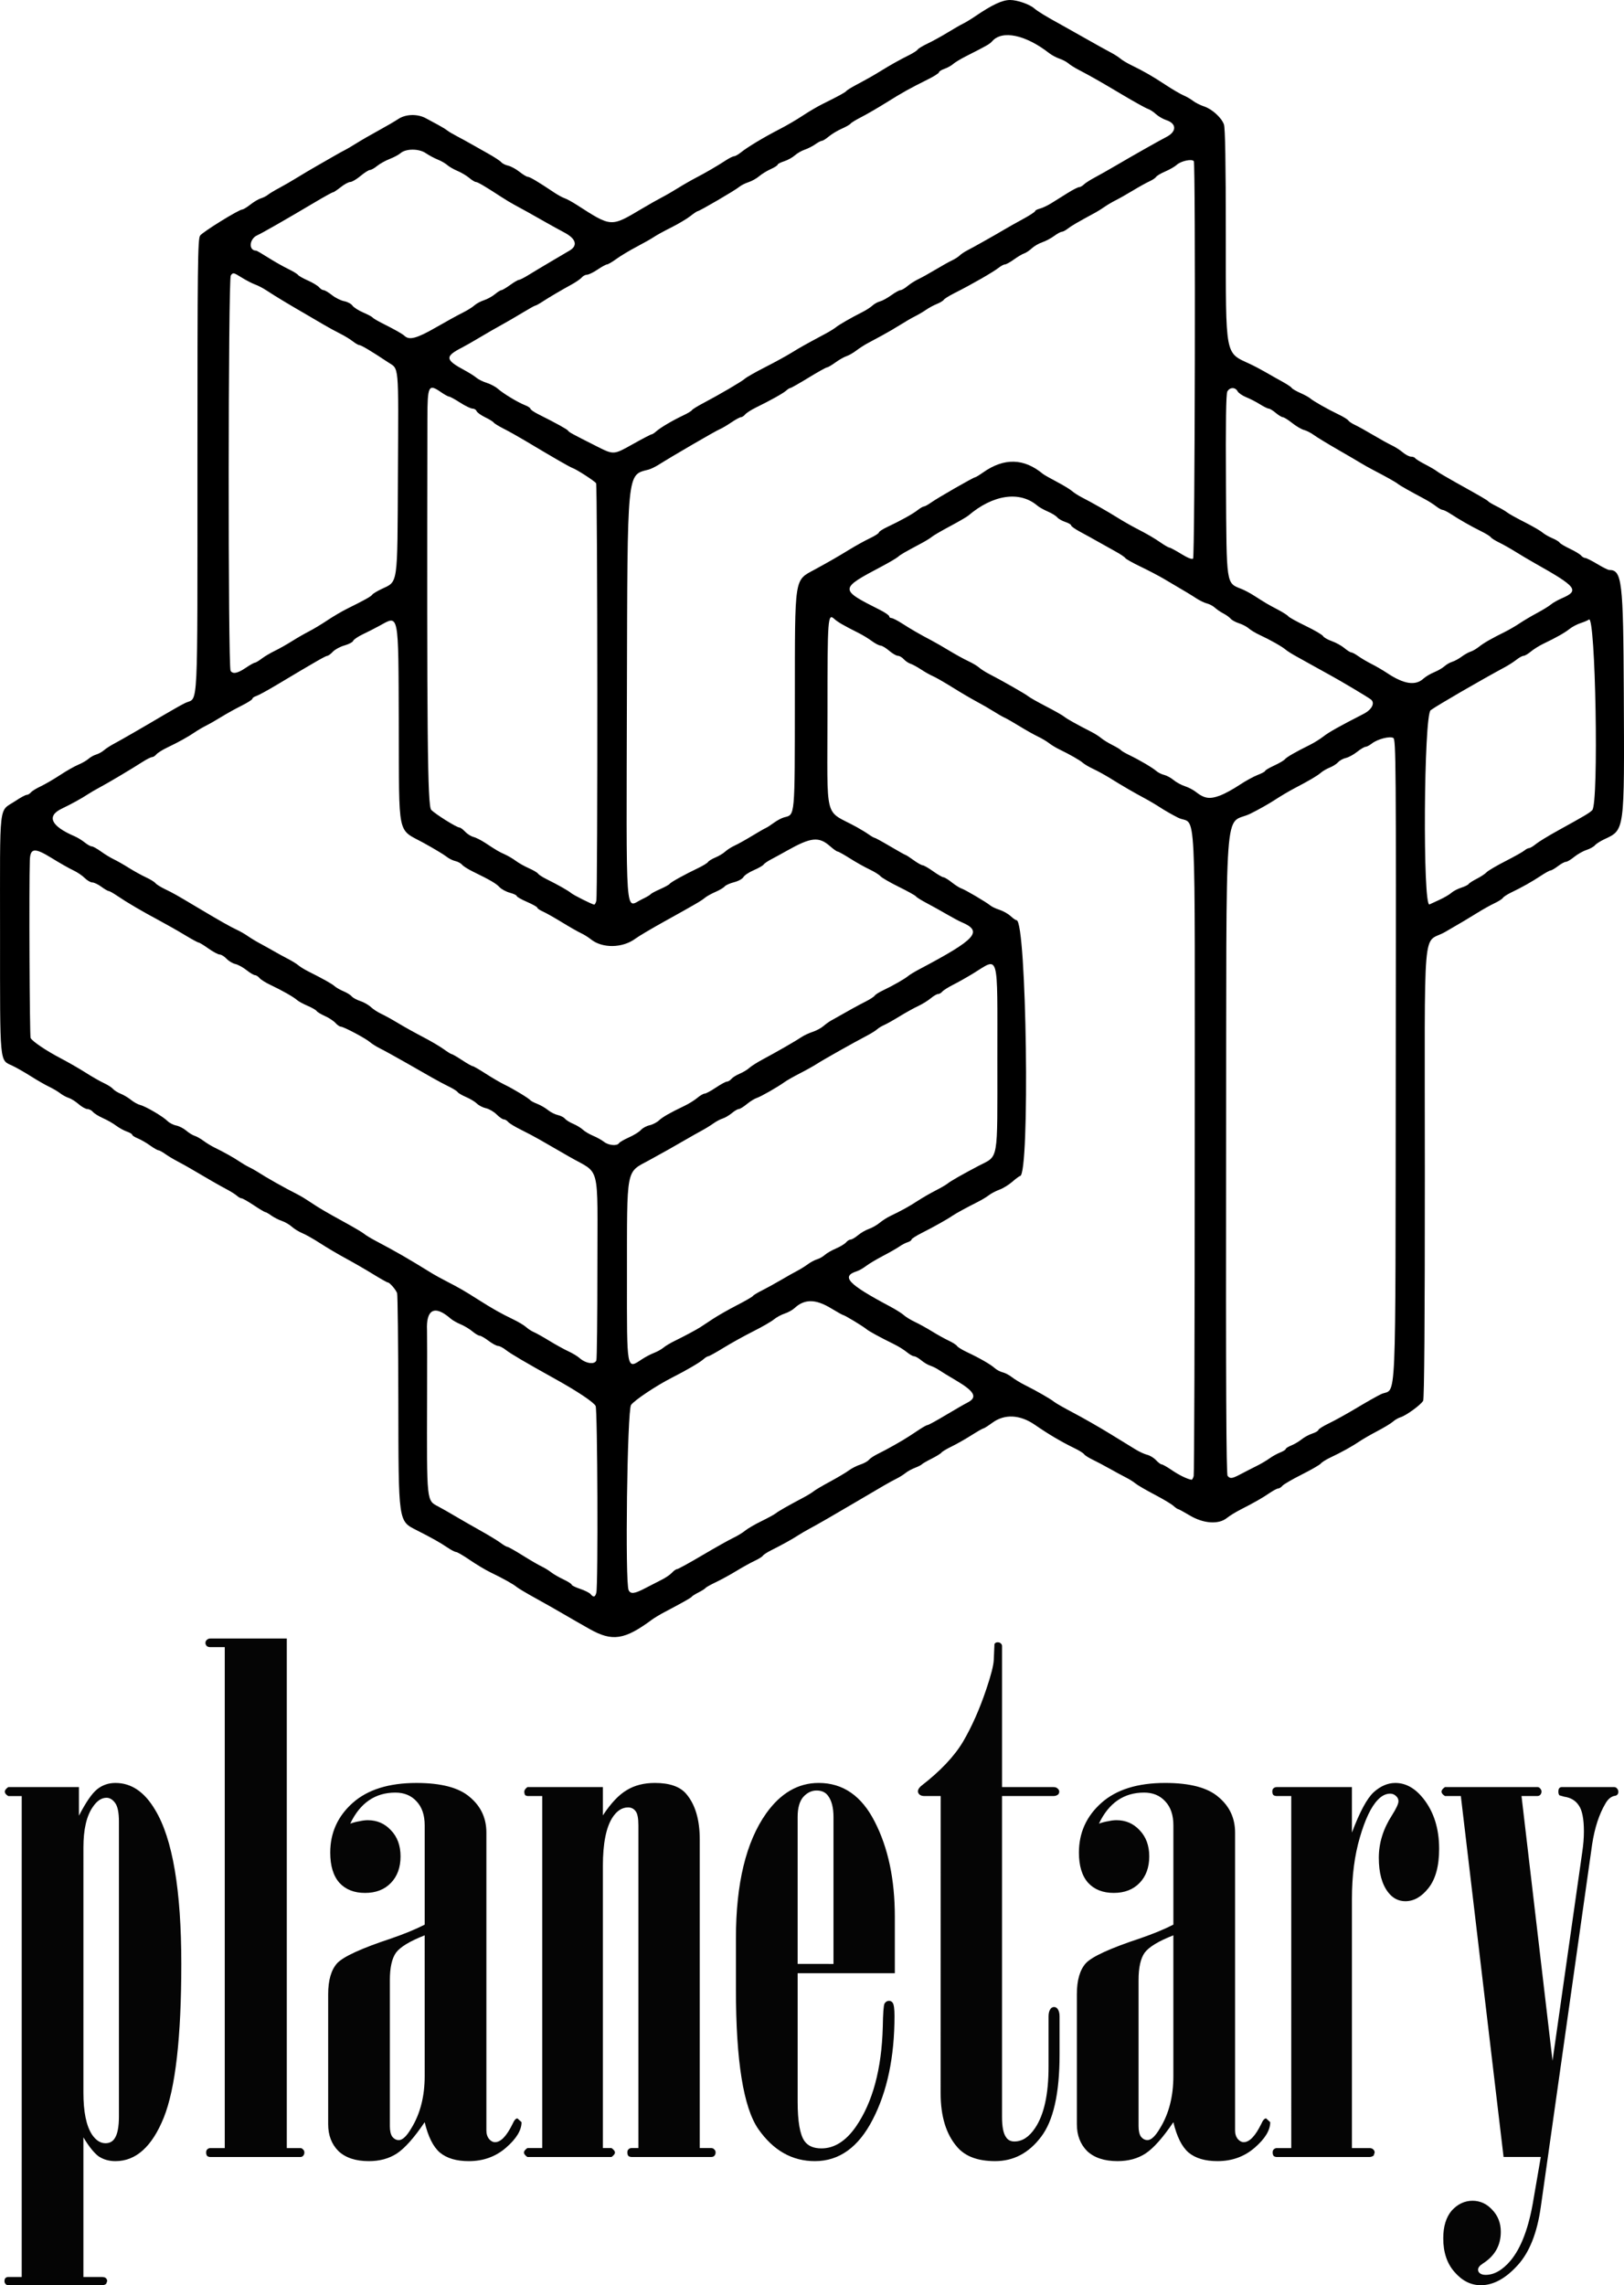
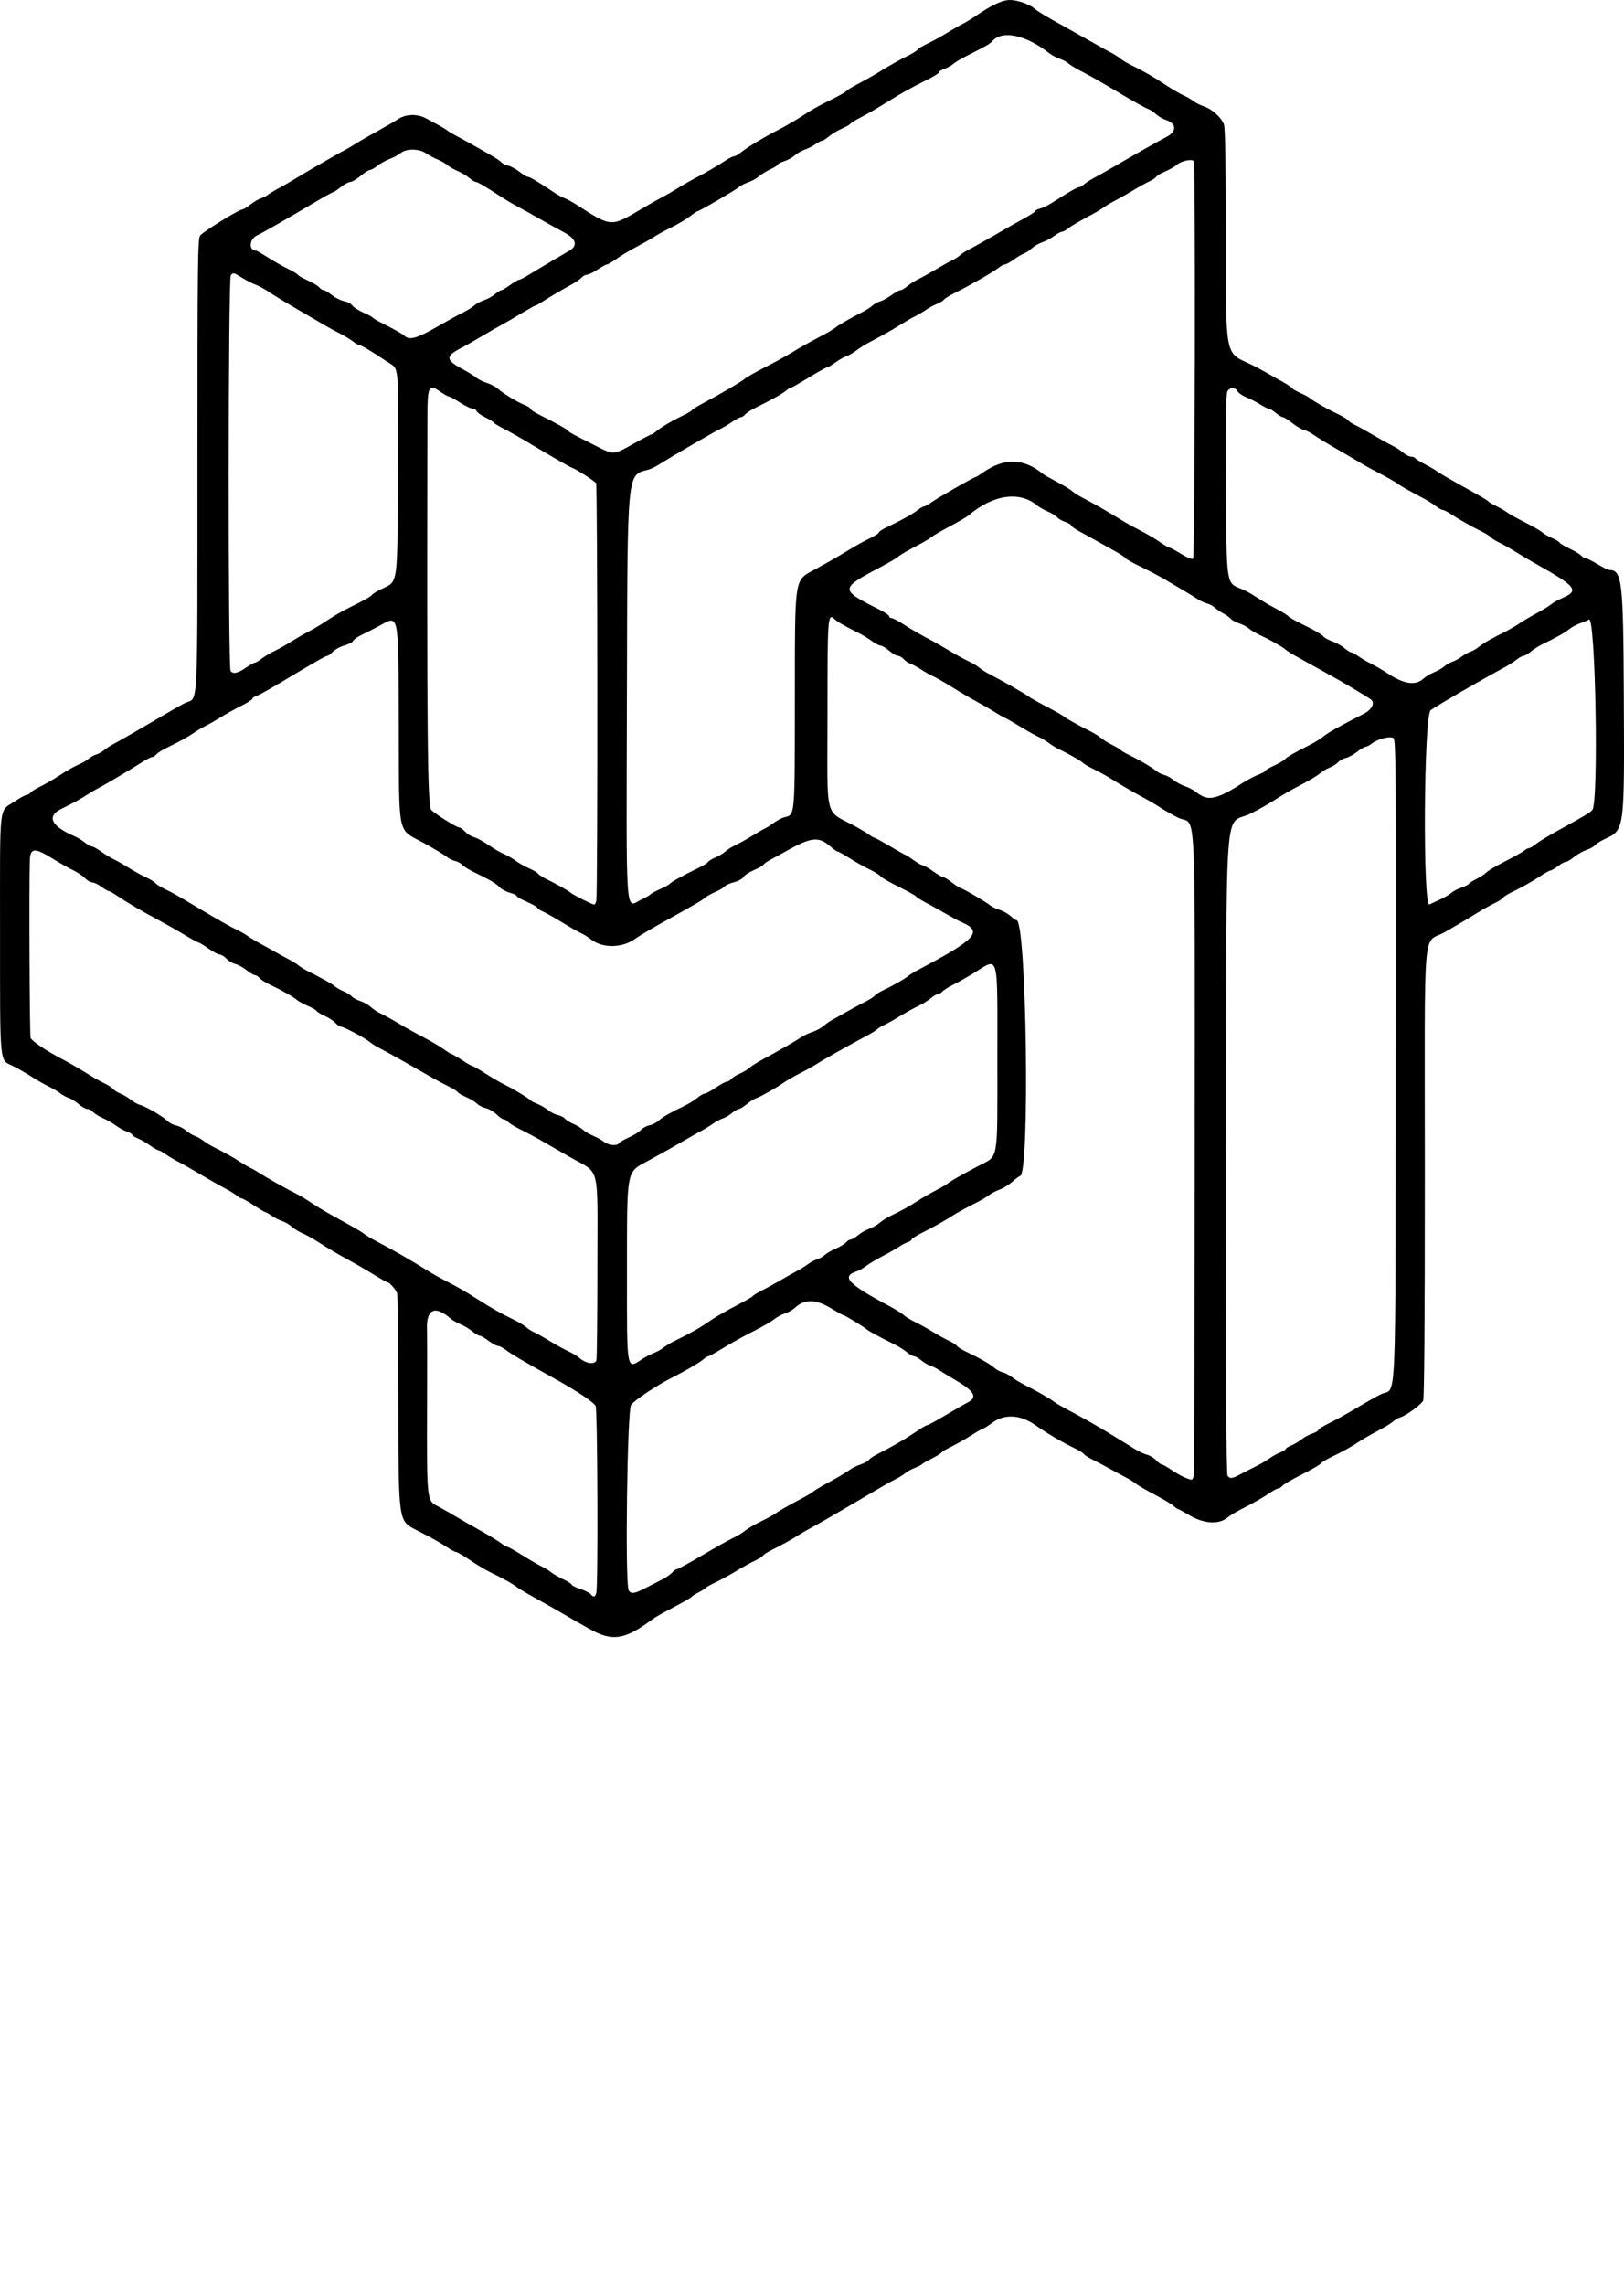
<svg xmlns="http://www.w3.org/2000/svg" xml:space="preserve" id="svg1" version="1.1" viewBox="0 0 590.14 830.281" height="830.281mm" width="590.14mm">
  <defs id="defs1">
    <rect id="rect1" height="160.965" width="289.455" y="76.247" x="-372.761" />
  </defs>
  <g transform="translate(-212.792,578.53)" id="layer1">
    <path id="path1" d="m 427.073,13.36 c -3.088,-1.736 -7.438,-4.232 -9.668,-5.546 -2.23,-1.314 -6.721,-3.857 -9.98,-5.653 -3.259,-1.795 -6.383,-3.656 -6.941,-4.134 -1.135,-0.973 -4.895,-3.067 -9.589,-5.338 -1.715,-0.83 -5.031,-2.819 -7.369,-4.419 -2.337,-1.6 -4.588,-2.91 -5.001,-2.91 -0.413,0 -1.869,-0.761 -3.235,-1.69 -2.493,-1.696 -5.584,-3.433 -11.019,-6.192 -6.799,-3.451 -6.658,-2.464 -6.733,-47.178 -0.036,-20.848 -0.234,-38.392 -0.444,-38.986 -0.453,-1.284 -2.712,-3.887 -3.373,-3.887 -0.256,0 -2.663,-1.354 -5.349,-3.008 -2.686,-1.655 -7.129,-4.221 -9.874,-5.704 -2.745,-1.483 -6.92,-3.947 -9.278,-5.477 -2.358,-1.53 -5.305,-3.199 -6.55,-3.711 -1.244,-0.511 -2.964,-1.567 -3.821,-2.346 -0.858,-0.779 -2.484,-1.725 -3.614,-2.102 -1.13,-0.377 -2.858,-1.258 -3.839,-1.956 -0.981,-0.699 -1.986,-1.27 -2.233,-1.27 -0.247,0 -2.13,-1.123 -4.185,-2.495 -2.055,-1.372 -4.033,-2.495 -4.396,-2.495 -0.363,0 -1.124,-0.42 -1.692,-0.934 -0.568,-0.514 -2.274,-1.587 -3.792,-2.385 -2.477,-1.302 -6.752,-3.753 -13.052,-7.483 -1.201,-0.711 -3.352,-1.903 -4.781,-2.65 -1.429,-0.747 -3.437,-1.955 -4.463,-2.686 -1.026,-0.731 -2.131,-1.328 -2.455,-1.328 -0.324,0 -1.685,-0.785 -3.023,-1.745 -1.338,-0.96 -3.345,-2.116 -4.46,-2.571 -1.115,-0.454 -2.027,-1.045 -2.027,-1.313 0,-0.268 -0.887,-0.796 -1.972,-1.174 -1.084,-0.378 -2.839,-1.346 -3.899,-2.151 -1.06,-0.805 -3.19,-2.021 -4.734,-2.703 -1.544,-0.682 -3.192,-1.706 -3.663,-2.277 -0.471,-0.57 -1.373,-1.037 -2.006,-1.037 -0.632,0 -2.071,-0.804 -3.198,-1.787 -1.127,-0.983 -2.751,-2.004 -3.608,-2.269 -0.858,-0.265 -2.239,-1.013 -3.07,-1.662 -0.831,-0.649 -2.656,-1.726 -4.055,-2.394 -1.399,-0.668 -4.368,-2.372 -6.598,-3.788 -2.23,-1.416 -5.259,-3.143 -6.731,-3.839 -4.74,-2.239 -4.497,0.363 -4.497,-48.098 0,-49.056 -0.586,-43.963 5.528,-48.068 1.84,-1.235 3.7,-2.246 4.134,-2.246 0.434,0 1.119,-0.397 1.521,-0.882 0.403,-0.485 2.02,-1.487 3.594,-2.227 1.574,-0.74 4.742,-2.584 7.04,-4.098 2.298,-1.514 5.276,-3.205 6.618,-3.758 1.343,-0.553 3.002,-1.508 3.689,-2.122 0.686,-0.614 1.949,-1.321 2.807,-1.571 0.858,-0.25 2.121,-0.944 2.807,-1.541 0.686,-0.597 2.23,-1.61 3.431,-2.252 2.836,-1.514 10.561,-5.968 18.396,-10.607 3.428,-2.029 7.001,-4.025 7.941,-4.434 4.553,-1.984 4.223,4.778 4.226,-86.601 10e-4,-72.809 0.108,-81.882 0.969,-83.112 0.951,-1.358 14.124,-9.501 15.37,-9.501 0.351,0 1.661,-0.805 2.911,-1.788 1.25,-0.983 2.975,-1.999 3.832,-2.257 0.858,-0.258 1.98,-0.825 2.495,-1.26 0.515,-0.435 2.339,-1.538 4.055,-2.452 1.715,-0.913 4.663,-2.616 6.55,-3.784 1.887,-1.168 4.975,-3.002 6.861,-4.076 1.887,-1.074 4.834,-2.766 6.55,-3.759 1.715,-0.994 3.54,-2 4.055,-2.237 0.515,-0.237 2.339,-1.312 4.054,-2.389 1.715,-1.077 5.364,-3.183 8.109,-4.68 2.745,-1.497 5.968,-3.375 7.162,-4.174 2.708,-1.809 6.972,-1.93 10.016,-0.283 1.188,0.642 3.225,1.741 4.527,2.442 1.302,0.701 2.744,1.587 3.204,1.969 0.46,0.382 2.061,1.333 3.558,2.115 1.497,0.781 3.704,1.988 4.905,2.681 1.201,0.694 4.051,2.301 6.334,3.573 2.283,1.271 4.478,2.705 4.877,3.187 0.399,0.481 1.534,1.053 2.522,1.27 0.988,0.217 2.831,1.217 4.097,2.223 1.266,1.006 2.636,1.829 3.044,1.829 0.71,0 3.897,1.895 9.458,5.626 1.417,0.95 3.171,1.917 3.898,2.147 0.727,0.231 2.713,1.313 4.412,2.405 12.718,8.172 12.321,8.149 23.733,1.37 2.573,-1.528 5.801,-3.356 7.173,-4.061 1.372,-0.705 4.039,-2.246 5.926,-3.425 1.887,-1.179 4.834,-2.87 6.55,-3.758 3.455,-1.789 7.672,-4.246 10.95,-6.383 1.182,-0.771 2.479,-1.402 2.881,-1.403 0.402,-10e-4 1.525,-0.643 2.495,-1.426 2.351,-1.898 8.388,-5.523 14.021,-8.419 2.521,-1.296 6.303,-3.505 8.403,-4.908 2.1,-1.403 5.328,-3.3 7.173,-4.215 6.003,-2.977 8.339,-4.253 8.656,-4.73 0.172,-0.258 1.715,-1.22 3.431,-2.139 4.644,-2.487 6.595,-3.595 9.357,-5.309 3.194,-1.983 6.79,-3.988 10.11,-5.638 1.444,-0.717 2.813,-1.608 3.043,-1.98 0.229,-0.372 1.855,-1.355 3.613,-2.185 1.757,-0.83 5.019,-2.626 7.249,-3.991 2.23,-1.365 4.756,-2.816 5.614,-3.223 0.858,-0.407 2.823,-1.597 4.366,-2.644 6.332,-4.296 9.893,-5.959 12.761,-5.959 2.582,0 7.081,1.563 8.742,3.036 1.194,1.059 4.539,3.093 9.838,5.983 1.284,0.7 5.296,2.957 8.915,5.016 3.619,2.058 7.663,4.304 8.986,4.99 1.324,0.686 2.926,1.704 3.561,2.262 0.635,0.558 2.417,1.628 3.961,2.378 4.523,2.197 7.711,4.029 12.5,7.184 2.473,1.629 5.374,3.329 6.446,3.777 1.073,0.448 2.652,1.361 3.51,2.028 0.858,0.667 2.647,1.568 3.975,2.002 2.887,0.942 6.283,3.998 7.234,6.511 0.473,1.249 0.69,13.705 0.695,39.921 0.009,45.066 -0.399,42.884 8.817,47.174 1.469,0.684 4.074,2.057 5.789,3.053 1.715,0.995 4.432,2.529 6.038,3.409 1.605,0.88 3.091,1.878 3.301,2.218 0.21,0.34 1.624,1.167 3.142,1.839 1.518,0.671 3.12,1.545 3.561,1.941 1.079,0.971 6.313,3.944 10.234,5.814 1.757,0.838 3.39,1.84 3.629,2.227 0.239,0.387 1.327,1.117 2.419,1.623 1.091,0.506 4.09,2.171 6.663,3.699 2.573,1.528 5.616,3.211 6.761,3.74 1.146,0.529 2.922,1.667 3.946,2.53 1.025,0.862 2.387,1.568 3.026,1.568 0.64,0 1.317,0.25 1.506,0.556 0.189,0.305 1.819,1.319 3.624,2.253 1.804,0.934 3.701,2.042 4.216,2.463 0.515,0.421 3.462,2.175 6.55,3.896 9.806,5.467 11.844,6.654 12.164,7.085 0.172,0.232 1.575,1.053 3.119,1.825 1.544,0.772 3.228,1.758 3.743,2.191 0.515,0.433 3.322,1.998 6.238,3.477 2.916,1.479 5.867,3.184 6.558,3.789 0.691,0.604 2.286,1.529 3.544,2.055 1.258,0.526 2.474,1.257 2.702,1.625 0.227,0.368 1.919,1.382 3.759,2.253 1.84,0.871 3.672,1.978 4.072,2.459 0.399,0.481 1.059,0.875 1.466,0.875 0.407,0 2.372,0.982 4.366,2.183 1.994,1.201 3.96,2.183 4.369,2.183 4.649,0 5.112,3.889 5.303,44.6 0.239,50.837 0.387,49.732 -7.144,53.272 -1.405,0.66 -2.912,1.632 -3.349,2.158 -0.437,0.527 -1.825,1.294 -3.084,1.706 -1.259,0.412 -3.265,1.549 -4.459,2.527 -1.193,0.978 -2.545,1.778 -3.005,1.778 -0.459,0 -1.755,0.702 -2.88,1.559 -1.124,0.858 -2.321,1.559 -2.658,1.559 -0.338,0 -1.942,0.88 -3.565,1.955 -3.25,2.153 -6.81,4.156 -10.761,6.056 -1.42,0.683 -2.784,1.569 -3.032,1.969 -0.247,0.4 -1.611,1.273 -3.032,1.939 -1.42,0.667 -4.126,2.174 -6.013,3.349 -3.366,2.096 -6.179,3.767 -11.926,7.084 -8.384,4.838 -7.404,-6.824 -7.389,87.908 0.007,53.176 -0.204,81.659 -0.613,82.424 -0.769,1.437 -6.14,5.359 -8.195,5.984 -0.828,0.252 -2.067,0.966 -2.753,1.586 -0.686,0.62 -3.212,2.155 -5.614,3.412 -2.401,1.256 -5.375,2.97 -6.607,3.807 -2.606,1.772 -6.568,3.965 -10.547,5.839 -1.544,0.727 -3.099,1.704 -3.457,2.171 -0.358,0.467 -3.471,2.267 -6.919,4 -3.448,1.733 -6.629,3.584 -7.068,4.113 -0.439,0.529 -1.12,0.962 -1.513,0.962 -0.393,0 -1.832,0.763 -3.198,1.695 -2.632,1.796 -5.503,3.43 -10.593,6.029 -1.715,0.876 -3.911,2.233 -4.88,3.016 -2.981,2.41 -8.473,2.035 -13.427,-0.916 -2.16,-1.287 -4.099,-2.339 -4.31,-2.339 -0.211,0 -0.962,-0.528 -1.671,-1.174 -0.708,-0.646 -3.814,-2.499 -6.902,-4.118 -3.088,-1.619 -6.175,-3.418 -6.861,-3.998 -0.686,-0.58 -2.23,-1.551 -3.431,-2.157 -1.201,-0.607 -3.867,-2.048 -5.926,-3.204 -2.058,-1.156 -4.905,-2.66 -6.325,-3.342 -1.42,-0.682 -2.779,-1.559 -3.02,-1.949 -0.241,-0.39 -1.886,-1.407 -3.655,-2.261 -4.486,-2.165 -9.396,-5.067 -14.144,-8.358 -5.477,-3.797 -11.085,-4.079 -15.568,-0.782 -1.516,1.115 -2.954,2.027 -3.195,2.027 -0.241,0 -2.221,1.13 -4.399,2.511 -2.179,1.381 -5.429,3.224 -7.224,4.095 -1.795,0.871 -3.429,1.852 -3.631,2.179 -0.203,0.327 -1.822,1.329 -3.599,2.225 -1.777,0.896 -3.371,1.819 -3.543,2.051 -0.172,0.232 -1.294,0.802 -2.495,1.267 -1.201,0.465 -2.745,1.315 -3.431,1.889 -0.686,0.574 -2.23,1.533 -3.431,2.131 -2.118,1.054 -4.719,2.55 -14.819,8.525 -7.356,4.351 -13.913,8.124 -16.681,9.599 -1.372,0.731 -3.249,1.827 -4.17,2.435 -1.965,1.298 -5.988,3.525 -9.683,5.361 -1.444,0.717 -2.813,1.609 -3.043,1.981 -0.23,0.372 -1.575,1.214 -2.989,1.87 -1.414,0.656 -4.395,2.306 -6.625,3.667 -2.23,1.36 -5.598,3.205 -7.485,4.099 -1.887,0.894 -3.571,1.84 -3.743,2.101 -0.172,0.262 -1.294,0.975 -2.495,1.586 -1.201,0.61 -2.324,1.314 -2.495,1.565 -0.294,0.429 -3.069,1.999 -9.914,5.609 -1.626,0.858 -3.64,2.065 -4.475,2.683 -10.053,7.44 -14.485,8.12 -22.726,3.485 z M 429.487,0.174 c 0.683,-2.548 0.444,-66.576 -0.254,-67.878 -0.752,-1.404 -6.644,-5.34 -14.636,-9.777 -10.866,-6.032 -16.285,-9.219 -18.042,-10.608 -0.976,-0.772 -2.228,-1.411 -2.782,-1.421 -0.554,-0.01 -2.11,-0.852 -3.458,-1.871 -1.348,-1.02 -2.8,-1.854 -3.227,-1.854 -0.427,0 -1.615,-0.706 -2.64,-1.568 -1.025,-0.862 -2.941,-2.012 -4.258,-2.555 -1.317,-0.543 -2.956,-1.479 -3.642,-2.08 -5.774,-5.058 -8.977,-3.441 -8.581,4.331 0.044,0.858 0.052,11.945 0.018,24.639 -0.099,38.304 -0.239,36.995 4.2,39.368 1.369,0.732 4.174,2.332 6.232,3.555 2.058,1.223 6.129,3.555 9.045,5.183 2.916,1.627 6.171,3.609 7.232,4.404 1.062,0.795 2.184,1.449 2.495,1.453 0.311,0.003 2.81,1.411 5.555,3.127 2.745,1.716 5.832,3.512 6.862,3.99 1.029,0.479 2.574,1.424 3.434,2.1 0.859,0.676 2.894,1.855 4.522,2.62 1.628,0.765 2.96,1.619 2.96,1.896 0,0.278 1.382,0.964 3.071,1.525 1.689,0.561 3.408,1.426 3.819,1.921 1.051,1.266 1.638,1.124 2.074,-0.502 z m 17.859,-1.711 c 1.887,-0.987 4.571,-2.364 5.965,-3.06 1.394,-0.696 3.051,-1.837 3.683,-2.536 0.632,-0.699 1.457,-1.277 1.833,-1.286 0.376,-0.006 4.472,-2.257 9.104,-4.995 4.632,-2.738 9.684,-5.578 11.228,-6.311 1.544,-0.732 3.537,-1.94 4.429,-2.683 0.892,-0.743 3.559,-2.295 5.926,-3.449 2.367,-1.153 4.725,-2.445 5.24,-2.869 0.907,-0.748 4.247,-2.653 9.933,-5.664 1.518,-0.804 3.202,-1.836 3.743,-2.294 0.541,-0.458 3.229,-2.044 5.974,-3.525 2.745,-1.48 5.832,-3.316 6.861,-4.079 1.029,-0.763 2.901,-1.717 4.161,-2.12 1.259,-0.403 2.659,-1.178 3.11,-1.722 0.451,-0.544 1.948,-1.532 3.325,-2.196 2.937,-1.416 8.706,-4.667 11.292,-6.363 0.999,-0.655 2.814,-1.848 4.033,-2.651 1.219,-0.803 2.458,-1.46 2.753,-1.46 0.295,0 3.227,-1.61 6.516,-3.578 3.289,-1.968 6.821,-4.003 7.85,-4.522 3.834,-1.937 2.716,-4.073 -4.279,-8.176 -2.449,-1.436 -5.159,-3.094 -6.023,-3.684 -0.864,-0.59 -2.268,-1.291 -3.119,-1.558 -0.851,-0.267 -2.341,-1.148 -3.311,-1.959 -0.97,-0.811 -2.141,-1.474 -2.603,-1.474 -0.462,0 -1.633,-0.662 -2.603,-1.47 -0.97,-0.809 -3.026,-2.094 -4.57,-2.857 -5.492,-2.712 -9.189,-4.73 -10.181,-5.557 -1.261,-1.052 -7.935,-5.086 -8.414,-5.086 -0.195,0 -2.225,-1.13 -4.51,-2.511 -5.583,-3.373 -9.577,-3.376 -13.191,-0.006 -0.733,0.683 -2.34,1.57 -3.571,1.971 -1.231,0.401 -2.998,1.362 -3.927,2.136 -0.929,0.774 -4.298,2.716 -7.485,4.315 -3.187,1.599 -8.041,4.29 -10.786,5.98 -2.745,1.69 -5.249,3.076 -5.565,3.08 -0.316,0.003 -1.117,0.499 -1.78,1.099 -1.266,1.147 -6.11,3.98 -11.368,6.649 -5.687,2.887 -13.573,8.14 -14.905,9.927 -1.412,1.895 -2.236,64.642 -0.884,67.321 0.755,1.496 2.105,1.325 6.121,-0.775 z M 646.559,-42.243 c 0.207,-0.772 0.38,-53.786 0.385,-117.809 0.008,-133.116 0.769,-117.959 -6.085,-121.403 -1.966,-0.988 -4.834,-2.621 -6.372,-3.63 -1.538,-1.008 -4.113,-2.535 -5.722,-3.392 -3.79,-2.021 -8.092,-4.519 -12.377,-7.187 -1.887,-1.175 -4.694,-2.725 -6.238,-3.445 -1.544,-0.72 -3.264,-1.722 -3.822,-2.227 -1.044,-0.945 -4.814,-3.102 -8.643,-4.946 -1.195,-0.575 -2.857,-1.585 -3.694,-2.243 -0.837,-0.658 -2.666,-1.742 -4.065,-2.409 -1.399,-0.667 -4.368,-2.334 -6.598,-3.706 -2.23,-1.372 -4.672,-2.771 -5.428,-3.109 -0.755,-0.338 -2.58,-1.382 -4.054,-2.32 -1.475,-0.938 -4.225,-2.524 -6.112,-3.525 -1.887,-1.001 -5.817,-3.311 -8.733,-5.133 -2.916,-1.822 -6.144,-3.675 -7.173,-4.116 -1.029,-0.442 -2.994,-1.549 -4.366,-2.46 -1.372,-0.911 -3.09,-1.843 -3.816,-2.07 -0.727,-0.227 -1.823,-0.967 -2.436,-1.645 -0.613,-0.677 -1.573,-1.232 -2.133,-1.232 -0.56,0 -1.99,-0.831 -3.178,-1.846 -1.188,-1.015 -2.596,-1.857 -3.13,-1.871 -0.534,-0.016 -1.937,-0.742 -3.119,-1.618 -1.182,-0.876 -3.271,-2.158 -4.644,-2.847 -5.695,-2.863 -7.742,-4.044 -9.02,-5.203 -2.392,-2.169 -2.5,-0.692 -2.502,33.971 -10e-4,40.649 -1.435,35.002 10.568,41.615 1.534,0.845 3.542,2.073 4.463,2.728 0.92,0.655 1.859,1.192 2.086,1.192 0.227,0 2.789,1.403 5.693,3.119 2.904,1.715 5.414,3.119 5.578,3.119 0.164,0 1.461,0.842 2.881,1.871 1.421,1.029 2.913,1.871 3.316,1.871 0.403,0 2.114,0.982 3.803,2.183 1.689,1.201 3.384,2.183 3.767,2.183 0.383,0 1.742,0.831 3.02,1.847 1.278,1.016 2.866,2.019 3.528,2.229 1.327,0.421 9.054,4.978 10.538,6.215 0.515,0.429 2.002,1.122 3.306,1.541 1.304,0.419 3.099,1.437 3.99,2.262 0.891,0.825 1.863,1.501 2.161,1.501 3.667,0 4.94,92.854 1.274,92.954 -0.241,0.006 -1.494,0.934 -2.785,2.06 -1.29,1.127 -3.396,2.424 -4.678,2.884 -1.283,0.459 -3.012,1.365 -3.843,2.012 -0.831,0.647 -2.656,1.748 -4.054,2.445 -3.706,1.848 -8.011,4.197 -9.138,4.985 -1.753,1.227 -7.039,4.196 -11.027,6.194 -2.144,1.074 -3.899,2.194 -3.899,2.489 0,0.295 -0.632,0.733 -1.404,0.972 -0.772,0.24 -2.131,0.948 -3.02,1.574 -0.889,0.626 -3.537,2.139 -5.885,3.363 -2.348,1.224 -5.129,2.88 -6.181,3.681 -1.052,0.801 -2.507,1.644 -3.233,1.873 -6.058,1.915 -3.523,4.65 11.925,12.864 2.058,1.095 4.308,2.51 4.998,3.146 0.69,0.636 2.515,1.751 4.054,2.477 1.54,0.726 4.343,2.277 6.23,3.445 1.887,1.168 4.593,2.669 6.013,3.336 1.42,0.667 2.79,1.548 3.043,1.957 0.253,0.41 1.898,1.421 3.655,2.246 4.543,2.134 8.568,4.454 10.039,5.784 0.696,0.629 1.991,1.315 2.879,1.525 0.888,0.209 2.418,1.012 3.4,1.785 0.982,0.773 3.063,2.039 4.624,2.814 4.109,2.04 9.551,5.162 10.635,6.1 0.515,0.445 3.743,2.285 7.173,4.088 3.431,1.803 9.325,5.174 13.099,7.491 3.774,2.317 7.984,4.903 9.357,5.746 1.372,0.843 3.291,1.723 4.264,1.954 0.973,0.231 2.408,1.111 3.19,1.955 0.782,0.844 1.709,1.534 2.06,1.534 0.351,0 2.003,0.937 3.671,2.082 2.589,1.778 5.73,3.303 7.171,3.482 0.217,0.026 0.564,-0.582 0.771,-1.354 z m 17.235,-0.765 c 1.544,-0.821 4.07,-2.115 5.614,-2.875 1.544,-0.76 3.649,-1.996 4.678,-2.748 1.029,-0.751 2.784,-1.726 3.899,-2.165 1.115,-0.44 2.027,-1.012 2.027,-1.272 0,-0.26 0.912,-0.838 2.027,-1.286 1.115,-0.447 2.792,-1.44 3.727,-2.205 0.935,-0.766 2.689,-1.718 3.899,-2.118 1.209,-0.399 2.199,-0.982 2.199,-1.295 0,-0.313 1.754,-1.414 3.899,-2.446 2.144,-1.032 6.706,-3.564 10.136,-5.626 3.431,-2.062 7.361,-4.281 8.733,-4.931 5.767,-2.733 5.207,9.97 5.365,-121.608 0.129,-107.446 0.062,-116.296 -0.889,-116.828 -1.313,-0.735 -5.77,0.425 -7.813,2.032 -0.83,0.653 -1.854,1.187 -2.275,1.187 -0.421,0 -1.801,0.823 -3.067,1.829 -1.266,1.006 -3.1,2.004 -4.076,2.219 -0.976,0.214 -2.245,0.91 -2.82,1.545 -0.575,0.635 -1.937,1.507 -3.028,1.937 -1.09,0.43 -2.544,1.27 -3.23,1.867 -1.331,1.158 -4.132,2.81 -9.668,5.702 -1.887,0.986 -5.115,2.898 -7.173,4.25 -2.058,1.352 -5.988,3.563 -8.733,4.915 -9.804,4.828 -8.712,-10.317 -8.878,123.093 -0.105,84.466 0.045,116.939 0.544,117.54 0.935,1.127 1.632,1.026 4.903,-0.714 z M 429.501,-84.242 c 0.208,-0.543 0.379,-15.81 0.379,-33.926 0,-38.504 1.268,-33.491 -10.129,-40.047 -4.37,-2.514 -9.282,-5.342 -10.916,-6.284 -1.634,-0.942 -4.696,-2.563 -6.805,-3.602 -2.109,-1.038 -4.178,-2.302 -4.599,-2.809 -0.42,-0.506 -1.129,-0.921 -1.575,-0.921 -0.446,0 -1.619,-0.807 -2.606,-1.794 -0.987,-0.987 -2.721,-1.998 -3.854,-2.247 -1.133,-0.249 -2.61,-1.003 -3.283,-1.675 -0.673,-0.673 -2.438,-1.744 -3.922,-2.38 -1.485,-0.636 -2.882,-1.453 -3.106,-1.815 -0.224,-0.362 -1.588,-1.228 -3.032,-1.925 -1.444,-0.697 -4.225,-2.179 -6.181,-3.293 -1.956,-1.114 -6.447,-3.675 -9.98,-5.693 -3.533,-2.017 -7.547,-4.224 -8.919,-4.903 -1.372,-0.68 -3.056,-1.732 -3.743,-2.339 -1.534,-1.356 -9.577,-5.62 -10.601,-5.62 -0.41,0 -1.28,-0.602 -1.933,-1.338 -0.654,-0.736 -2.37,-1.867 -3.813,-2.513 -1.444,-0.646 -2.808,-1.471 -3.032,-1.832 -0.224,-0.362 -1.709,-1.216 -3.301,-1.898 -1.592,-0.682 -3.332,-1.637 -3.867,-2.12 -1.193,-1.08 -5.461,-3.503 -9.632,-5.468 -1.715,-0.808 -3.504,-1.936 -3.975,-2.506 -0.471,-0.57 -1.204,-1.037 -1.63,-1.037 -0.425,0 -1.809,-0.823 -3.075,-1.829 -1.266,-1.006 -3.094,-2.003 -4.062,-2.216 -0.968,-0.213 -2.406,-1.074 -3.195,-1.914 -0.789,-0.84 -1.898,-1.527 -2.464,-1.527 -0.566,0 -2.411,-0.982 -4.1,-2.183 -1.689,-1.201 -3.302,-2.183 -3.584,-2.183 -0.282,0 -2.529,-1.221 -4.992,-2.714 -2.463,-1.493 -6.724,-3.914 -9.469,-5.381 -6.173,-3.299 -11.664,-6.522 -15.072,-8.847 -1.428,-0.974 -2.848,-1.772 -3.154,-1.772 -0.306,0 -1.508,-0.702 -2.67,-1.559 -1.163,-0.858 -2.633,-1.559 -3.268,-1.559 -0.635,0 -1.883,-0.729 -2.774,-1.619 -0.891,-0.891 -2.773,-2.153 -4.182,-2.806 -1.409,-0.652 -4.891,-2.627 -7.737,-4.389 -6.302,-3.901 -7.864,-3.751 -8.019,0.769 -0.314,9.184 -0.073,63.931 0.284,64.569 0.721,1.287 5.589,4.568 10.957,7.383 2.789,1.463 6.895,3.826 9.125,5.251 2.23,1.425 5.181,3.111 6.558,3.746 1.377,0.635 2.86,1.584 3.295,2.108 0.435,0.525 1.695,1.316 2.798,1.759 1.104,0.443 2.8,1.455 3.77,2.251 0.97,0.795 2.472,1.623 3.338,1.841 2.021,0.507 8.247,4.163 9.878,5.801 0.691,0.694 2.125,1.435 3.187,1.647 1.062,0.212 2.706,1.053 3.654,1.867 0.948,0.815 2.321,1.662 3.051,1.883 0.73,0.221 2.187,1.046 3.238,1.832 1.051,0.787 2.876,1.895 4.054,2.464 3.175,1.532 6.999,3.674 9.058,5.076 1,0.681 2.52,1.573 3.378,1.983 0.858,0.41 2.11,1.098 2.783,1.529 3.831,2.455 9.842,5.845 14.994,8.458 1.029,0.522 2.994,1.709 4.366,2.638 3.234,2.189 5.57,3.563 12.787,7.521 3.259,1.787 6.368,3.628 6.909,4.091 0.541,0.463 2.225,1.502 3.743,2.31 8.673,4.614 11.437,6.206 21.16,12.19 0.858,0.528 3.103,1.757 4.99,2.732 4.783,2.47 6.539,3.485 11.54,6.664 5.266,3.348 8.247,5.03 12.787,7.215 1.887,0.908 3.992,2.17 4.678,2.805 0.686,0.635 1.949,1.452 2.807,1.816 0.858,0.364 3.384,1.781 5.614,3.148 2.23,1.368 5.318,3.072 6.861,3.788 1.544,0.716 3.368,1.809 4.055,2.428 2.275,2.054 5.549,2.543 6.171,0.922 z m 16.608,-0.458 c 1.195,-0.794 3.155,-1.822 4.355,-2.284 1.201,-0.462 2.745,-1.322 3.431,-1.912 0.686,-0.59 2.511,-1.684 4.054,-2.433 3.222,-1.563 7.985,-4.109 9.357,-5.001 0.515,-0.335 2.479,-1.633 4.366,-2.884 1.887,-1.251 5.89,-3.537 8.895,-5.08 3.006,-1.543 5.616,-3.05 5.801,-3.349 0.185,-0.299 1.656,-1.2 3.268,-2.001 1.613,-0.801 4.756,-2.531 6.986,-3.843 2.23,-1.312 4.897,-2.815 5.926,-3.338 1.029,-0.524 2.713,-1.573 3.743,-2.332 1.029,-0.759 2.573,-1.585 3.431,-1.836 0.858,-0.251 2.121,-0.966 2.807,-1.59 0.686,-0.624 2.515,-1.676 4.063,-2.338 1.549,-0.662 3.197,-1.664 3.663,-2.225 0.466,-0.561 1.212,-1.021 1.659,-1.021 0.446,0 1.654,-0.709 2.684,-1.576 1.03,-0.867 2.806,-1.894 3.946,-2.283 1.141,-0.389 2.88,-1.375 3.865,-2.19 0.985,-0.816 2.669,-1.905 3.743,-2.42 4.295,-2.062 7.086,-3.602 10.061,-5.549 1.715,-1.123 4.663,-2.826 6.55,-3.785 1.887,-0.959 3.861,-2.105 4.386,-2.548 0.991,-0.834 5.286,-3.287 11.211,-6.401 7.434,-3.908 6.859,-0.656 6.859,-38.818 0,-39.69 0.766,-36.957 -8.733,-31.139 -2.23,1.366 -5.516,3.22 -7.303,4.121 -1.787,0.901 -3.576,2.032 -3.975,2.513 -0.399,0.481 -1.091,0.875 -1.538,0.875 -0.446,0 -1.639,0.696 -2.65,1.547 -1.011,0.851 -3.068,2.119 -4.57,2.819 -1.502,0.7 -4.556,2.391 -6.786,3.759 -2.23,1.368 -4.756,2.785 -5.613,3.15 -0.857,0.365 -2.001,1.065 -2.543,1.555 -0.541,0.49 -2.226,1.539 -3.744,2.331 -4.763,2.486 -15.763,8.679 -18.042,10.158 -1.201,0.779 -4.008,2.349 -6.238,3.487 -2.23,1.139 -4.756,2.576 -5.614,3.194 -2.548,1.835 -8.651,5.317 -10.149,5.788 -0.765,0.241 -2.367,1.241 -3.561,2.221 -1.193,0.981 -2.505,1.783 -2.915,1.783 -0.41,0 -1.539,0.663 -2.509,1.474 -0.97,0.811 -2.465,1.69 -3.323,1.953 -0.858,0.263 -2.387,1.074 -3.398,1.801 -1.011,0.727 -2.884,1.883 -4.163,2.569 -1.278,0.686 -3.768,2.09 -5.533,3.119 -4.176,2.435 -8.954,5.126 -13.504,7.605 -8.697,4.738 -8.16,1.955 -8.194,42.488 -0.029,34.425 -0.175,33.629 5.486,29.865 z m -8.389,-78.468 c 0.236,-0.381 1.866,-1.331 3.624,-2.11 1.757,-0.779 3.715,-1.995 4.351,-2.702 0.636,-0.707 2.039,-1.472 3.119,-1.7 1.079,-0.228 2.615,-1.014 3.411,-1.746 1.426,-1.31 4.003,-2.781 9.392,-5.36 1.502,-0.719 3.559,-2.003 4.57,-2.854 1.011,-0.851 2.21,-1.547 2.664,-1.547 0.454,0 2.285,-0.982 4.069,-2.183 1.784,-1.201 3.603,-2.183 4.041,-2.183 0.438,0 1.159,-0.437 1.603,-0.972 0.444,-0.534 1.807,-1.39 3.031,-1.901 1.223,-0.511 2.79,-1.453 3.48,-2.094 0.691,-0.64 2.94,-2.063 4.999,-3.161 4.898,-2.613 12.069,-6.741 14.035,-8.08 0.858,-0.584 2.649,-1.421 3.981,-1.86 1.332,-0.439 3.069,-1.361 3.861,-2.049 0.792,-0.688 1.993,-1.567 2.669,-1.952 6.474,-3.688 10.218,-5.752 12.675,-6.987 1.601,-0.805 3.106,-1.778 3.344,-2.162 0.238,-0.384 1.594,-1.248 3.014,-1.919 3.493,-1.651 7.99,-4.215 9.132,-5.207 0.515,-0.447 2.339,-1.554 4.055,-2.461 20.833,-11.011 23.298,-13.778 15.282,-17.158 -0.858,-0.362 -3.244,-1.639 -5.302,-2.838 -2.058,-1.199 -5.336,-3.021 -7.284,-4.048 -1.948,-1.027 -3.7,-2.124 -3.894,-2.438 -0.194,-0.313 -2.994,-1.872 -6.223,-3.464 -3.229,-1.592 -6.237,-3.336 -6.686,-3.876 -0.448,-0.54 -2.23,-1.647 -3.959,-2.461 -1.729,-0.813 -4.926,-2.608 -7.105,-3.989 -2.179,-1.38 -4.204,-2.51 -4.501,-2.51 -0.297,0 -1.539,-0.877 -2.76,-1.95 -4.063,-3.568 -6.91,-3.273 -15.6,1.617 -2.058,1.158 -4.725,2.619 -5.926,3.247 -1.201,0.628 -2.387,1.454 -2.635,1.837 -0.248,0.383 -1.855,1.3 -3.57,2.038 -1.715,0.738 -3.397,1.862 -3.738,2.499 -0.341,0.637 -1.853,1.469 -3.36,1.848 -1.507,0.379 -3.059,1.074 -3.448,1.542 -0.389,0.469 -1.902,1.369 -3.362,2.001 -1.46,0.632 -3.172,1.584 -3.804,2.116 -1.302,1.096 -3.231,2.222 -14.897,8.696 -4.554,2.527 -9.191,5.277 -10.304,6.11 -4.726,3.54 -12.11,3.656 -16.3,0.257 -0.901,-0.731 -2.505,-1.727 -3.564,-2.213 -1.06,-0.487 -4.154,-2.252 -6.876,-3.922 -2.722,-1.671 -5.855,-3.439 -6.962,-3.929 -1.107,-0.49 -2.013,-1.111 -2.013,-1.38 0,-0.269 -1.684,-1.22 -3.743,-2.112 -2.059,-0.893 -3.743,-1.856 -3.743,-2.141 0,-0.285 -1.122,-0.82 -2.493,-1.189 -1.371,-0.369 -3.064,-1.285 -3.763,-2.035 -1.245,-1.336 -3.368,-2.577 -9.675,-5.656 -1.729,-0.844 -3.503,-1.967 -3.942,-2.496 -0.439,-0.529 -1.55,-1.128 -2.47,-1.331 -0.92,-0.204 -2.374,-0.938 -3.232,-1.633 -0.858,-0.694 -4.506,-2.887 -8.107,-4.872 -9.927,-5.473 -9.022,-1.2 -9.179,-43.326 -0.153,-41.16 0.158,-39.587 -7.042,-35.63 -1.544,0.849 -4.243,2.224 -5.998,3.056 -1.755,0.833 -3.343,1.911 -3.53,2.397 -0.186,0.486 -1.608,1.239 -3.159,1.673 -1.551,0.434 -3.45,1.46 -4.22,2.28 -0.77,0.82 -1.678,1.491 -2.017,1.491 -0.582,0 -4.606,2.311 -18.503,10.627 -3.259,1.95 -6.557,3.744 -7.329,3.987 -0.772,0.243 -1.403,0.688 -1.403,0.991 0,0.303 -1.754,1.425 -3.899,2.496 -2.144,1.07 -5.442,2.9 -7.329,4.065 -1.887,1.166 -4.413,2.611 -5.614,3.212 -1.201,0.601 -3.013,1.663 -4.026,2.36 -2.383,1.639 -6.087,3.696 -10.034,5.57 -1.729,0.821 -3.518,1.943 -3.975,2.494 -0.457,0.551 -1.17,1.001 -1.583,1.001 -0.414,0 -1.993,0.799 -3.51,1.776 -3.971,2.557 -12.561,7.666 -15.556,9.251 -1.411,0.747 -3.32,1.858 -4.241,2.469 -2.24,1.486 -6.045,3.582 -9.459,5.21 -5.694,2.716 -4.007,6.359 4.666,10.073 1.029,0.441 2.665,1.444 3.635,2.229 0.97,0.785 2.121,1.428 2.557,1.428 0.437,0 1.941,0.831 3.343,1.846 1.402,1.015 3.479,2.284 4.616,2.819 1.137,0.535 3.611,1.942 5.498,3.127 1.887,1.185 4.694,2.736 6.238,3.447 1.544,0.711 3.088,1.657 3.431,2.103 0.343,0.446 1.887,1.419 3.431,2.163 3.056,1.473 3.962,1.984 11.767,6.638 8.163,4.868 12.065,7.078 14.431,8.175 1.201,0.557 2.972,1.573 3.937,2.258 0.965,0.685 2.929,1.876 4.366,2.647 1.437,0.77 3.735,2.05 5.108,2.842 1.372,0.793 3.701,2.065 5.176,2.826 1.474,0.761 3.159,1.805 3.743,2.318 0.584,0.514 2.185,1.499 3.557,2.189 5.609,2.822 8.691,4.553 9.644,5.415 0.553,0.501 2.001,1.326 3.216,1.834 1.216,0.508 2.561,1.346 2.99,1.863 0.429,0.517 1.81,1.269 3.069,1.671 1.259,0.402 2.991,1.384 3.849,2.182 0.858,0.798 2.542,1.9 3.743,2.449 1.201,0.549 4.008,2.099 6.238,3.444 2.23,1.346 6.3,3.611 9.045,5.035 2.745,1.424 6.098,3.397 7.452,4.386 1.354,0.989 2.663,1.798 2.908,1.798 0.246,0 1.938,0.982 3.761,2.183 1.823,1.201 3.553,2.183 3.844,2.183 0.291,0 2.436,1.234 4.767,2.742 2.331,1.508 5.468,3.332 6.971,4.052 3.018,1.447 8.793,4.951 9.282,5.63 0.172,0.238 1.294,0.82 2.495,1.292 1.201,0.472 2.948,1.485 3.884,2.251 0.935,0.766 2.53,1.575 3.544,1.797 1.014,0.222 2.191,0.824 2.616,1.336 0.425,0.512 1.774,1.35 2.997,1.861 1.223,0.511 2.793,1.464 3.489,2.117 0.695,0.653 2.379,1.654 3.741,2.223 1.362,0.569 3.15,1.565 3.974,2.213 1.648,1.297 4.754,1.574 5.427,0.485 z m -8.233,-88.038 c 0.544,-2.032 0.462,-150.985 -0.084,-151.754 -0.589,-0.83 -6.947,-4.942 -8.529,-5.516 -1.113,-0.404 -6.357,-3.423 -17.504,-10.079 -2.402,-1.434 -5.82,-3.343 -7.597,-4.243 -1.777,-0.9 -3.392,-1.898 -3.59,-2.218 -0.198,-0.32 -1.596,-1.18 -3.107,-1.912 -1.511,-0.732 -2.904,-1.738 -3.096,-2.237 -0.191,-0.499 -0.858,-0.907 -1.48,-0.907 -0.623,0 -2.657,-0.982 -4.521,-2.183 -1.864,-1.201 -3.664,-2.183 -4,-2.183 -0.336,0 -1.66,-0.727 -2.942,-1.615 -4.534,-3.142 -4.907,-2.415 -4.93,9.61 -0.214,114.596 0.04,140.716 1.382,142.144 1.451,1.545 9.247,6.427 10.262,6.427 0.348,0 1.27,0.678 2.049,1.507 0.778,0.829 2.134,1.687 3.011,1.907 0.878,0.22 2.751,1.156 4.162,2.08 4.571,2.992 5.01,3.25 7.223,4.248 1.201,0.541 3.025,1.617 4.054,2.389 1.029,0.773 3.168,1.976 4.754,2.675 1.585,0.699 3.071,1.575 3.301,1.947 0.23,0.372 1.6,1.264 3.043,1.981 4.259,2.116 7.924,4.189 8.976,5.076 0.921,0.777 7.528,4.089 8.391,4.206 0.217,0.029 0.564,-0.578 0.771,-1.35 z m 306.353,-0.381 c 1.715,-0.78 3.68,-1.926 4.366,-2.547 0.686,-0.621 2.296,-1.464 3.578,-1.875 1.282,-0.41 2.494,-1.01 2.693,-1.333 0.2,-0.323 1.537,-1.185 2.972,-1.915 1.435,-0.73 3.03,-1.786 3.544,-2.347 0.515,-0.56 3.602,-2.38 6.862,-4.043 3.259,-1.664 6.369,-3.411 6.911,-3.882 0.542,-0.472 1.292,-0.857 1.667,-0.857 0.376,0 1.476,-0.655 2.446,-1.455 0.97,-0.8 4.52,-2.975 7.889,-4.834 10.137,-5.593 11.587,-6.455 12.629,-7.509 2.411,-2.439 1.204,-71.163 -1.216,-69.253 -0.383,0.303 -1.732,0.883 -2.997,1.291 -1.265,0.407 -3.07,1.356 -4.012,2.109 -1.77,1.415 -4.796,3.127 -9.519,5.387 -1.502,0.719 -3.559,2.003 -4.57,2.854 -1.011,0.851 -2.2,1.547 -2.642,1.547 -0.442,0 -1.605,0.632 -2.584,1.404 -0.979,0.772 -2.823,1.965 -4.098,2.651 -8.85,4.762 -24.78,13.998 -27.08,15.7 -2.507,1.855 -2.928,71.819 -0.425,70.561 0.257,-0.129 1.871,-0.873 3.586,-1.653 z m -289.783,-0.2 c 1.566,-0.748 2.998,-1.579 3.182,-1.847 0.184,-0.268 1.727,-1.099 3.431,-1.847 1.703,-0.748 3.256,-1.604 3.45,-1.903 0.39,-0.599 5.375,-3.363 10.327,-5.726 1.757,-0.839 3.39,-1.841 3.629,-2.227 0.239,-0.387 1.464,-1.133 2.722,-1.659 1.258,-0.526 2.857,-1.491 3.553,-2.144 0.696,-0.653 2.243,-1.635 3.439,-2.182 1.196,-0.547 3.999,-2.107 6.229,-3.466 2.23,-1.36 4.476,-2.651 4.99,-2.87 0.515,-0.219 1.868,-1.088 3.008,-1.931 1.14,-0.843 2.805,-1.729 3.7,-1.969 4.041,-1.081 3.884,0.65 3.916,-43.236 0.033,-44.757 -0.281,-42.714 7.169,-46.777 5.279,-2.879 8.559,-4.767 12.772,-7.35 2.23,-1.368 5.528,-3.187 7.329,-4.043 1.801,-0.856 3.275,-1.807 3.275,-2.112 0,-0.305 1.333,-1.183 2.963,-1.95 4.903,-2.309 9.345,-4.773 11.122,-6.171 0.923,-0.726 1.947,-1.32 2.277,-1.32 0.33,0 1.485,-0.632 2.567,-1.403 2.373,-1.693 15.455,-9.201 16.031,-9.201 0.224,0 1.503,-0.773 2.841,-1.718 7.679,-5.421 14.87,-5.256 21.808,0.502 0.396,0.329 2.655,1.613 5.019,2.854 2.364,1.241 4.86,2.755 5.547,3.365 0.686,0.61 2.262,1.629 3.502,2.264 3.634,1.86 9.336,5.104 13.028,7.412 1.887,1.179 4.834,2.87 6.55,3.758 4.524,2.341 6.55,3.519 9.345,5.435 1.366,0.936 2.727,1.703 3.025,1.703 0.297,0 2.207,1.029 4.244,2.286 2.321,1.433 3.923,2.066 4.292,1.697 0.675,-0.675 0.94,-143.299 0.269,-144.386 -0.597,-0.966 -4.676,-0.104 -6.204,1.31 -0.686,0.635 -2.55,1.712 -4.142,2.393 -1.592,0.681 -3.1,1.57 -3.351,1.977 -0.251,0.407 -1.335,1.135 -2.408,1.618 -1.073,0.483 -3.776,1.982 -6.006,3.33 -2.23,1.348 -5.037,2.939 -6.238,3.535 -1.201,0.596 -3.021,1.665 -4.046,2.376 -1.024,0.711 -2.428,1.6 -3.119,1.975 -6.902,3.748 -8.947,4.936 -10.227,5.943 -0.82,0.645 -1.819,1.172 -2.221,1.172 -0.402,0 -1.672,0.695 -2.824,1.544 -1.151,0.849 -3.086,1.872 -4.299,2.272 -1.213,0.4 -2.922,1.393 -3.798,2.205 -0.876,0.813 -2.134,1.65 -2.797,1.86 -0.662,0.211 -2.319,1.19 -3.68,2.176 -1.362,0.986 -2.817,1.793 -3.234,1.793 -0.417,0 -1.428,0.527 -2.248,1.172 -2.094,1.647 -9.884,6.119 -16.144,9.267 -1.887,0.949 -3.635,2.039 -3.884,2.423 -0.249,0.384 -1.372,1.064 -2.495,1.512 -1.123,0.448 -2.881,1.397 -3.905,2.109 -1.025,0.712 -2.849,1.786 -4.054,2.386 -1.205,0.6 -3.595,1.982 -5.31,3.07 -1.715,1.088 -4.663,2.81 -6.55,3.827 -1.887,1.017 -4.355,2.348 -5.485,2.958 -1.13,0.61 -2.954,1.795 -4.055,2.633 -1.1,0.838 -2.683,1.739 -3.517,2.003 -0.834,0.264 -2.63,1.287 -3.992,2.273 -1.362,0.986 -2.74,1.793 -3.062,1.793 -0.323,0 -3.343,1.684 -6.712,3.743 -3.369,2.058 -6.339,3.743 -6.6,3.743 -0.261,0 -0.943,0.424 -1.515,0.941 -1.09,0.987 -5.617,3.521 -10.935,6.122 -1.729,0.846 -3.518,1.988 -3.975,2.539 -0.457,0.551 -1.148,1.003 -1.534,1.004 -0.387,10e-4 -1.966,0.861 -3.51,1.91 -1.544,1.049 -3.468,2.175 -4.275,2.502 -1.394,0.564 -17.151,9.723 -22.029,12.804 -1.259,0.795 -2.943,1.616 -3.743,1.825 -7.941,2.07 -7.676,-0.638 -7.878,80.486 -0.214,85.708 -0.727,78.587 5.447,75.638 z m 210.231,-37.756 c 1.555,-0.587 4.623,-2.263 6.817,-3.726 2.194,-1.462 5.212,-3.126 6.706,-3.696 1.494,-0.571 2.716,-1.232 2.716,-1.47 0,-0.238 1.474,-1.111 3.275,-1.941 1.801,-0.83 3.555,-1.858 3.899,-2.285 0.633,-0.788 3.95,-2.699 9.045,-5.211 1.544,-0.761 3.789,-2.159 4.99,-3.106 1.91,-1.507 5.851,-3.719 14.528,-8.156 3.12,-1.595 4.34,-4.086 2.608,-5.324 -1.635,-1.169 -11.041,-6.765 -14.857,-8.839 -1.671,-0.908 -4.533,-2.493 -6.361,-3.522 -1.828,-1.029 -4.535,-2.536 -6.015,-3.347 -1.48,-0.812 -3.129,-1.859 -3.664,-2.328 -1.235,-1.082 -5.688,-3.604 -9.32,-5.278 -1.544,-0.712 -3.368,-1.802 -4.054,-2.423 -0.686,-0.621 -2.278,-1.458 -3.537,-1.861 -1.259,-0.403 -2.642,-1.158 -3.073,-1.677 -0.431,-0.52 -1.62,-1.377 -2.642,-1.906 -1.022,-0.528 -2.403,-1.469 -3.07,-2.09 -0.666,-0.621 -1.956,-1.311 -2.866,-1.533 -0.91,-0.222 -2.636,-1.047 -3.837,-1.833 -2.06,-1.349 -3.239,-2.058 -11.795,-7.093 -1.918,-1.129 -5.778,-3.15 -8.578,-4.491 -2.8,-1.341 -5.276,-2.739 -5.502,-3.106 -0.227,-0.367 -1.812,-1.433 -3.523,-2.37 -1.711,-0.937 -4.589,-2.546 -6.396,-3.575 -1.807,-1.029 -4.738,-2.648 -6.513,-3.597 -1.776,-0.949 -3.228,-1.98 -3.228,-2.291 0,-0.311 -0.96,-0.882 -2.133,-1.269 -1.173,-0.387 -2.503,-1.149 -2.954,-1.693 -0.451,-0.544 -1.988,-1.489 -3.415,-2.101 -1.427,-0.612 -3.123,-1.565 -3.771,-2.12 -6.375,-5.458 -16.095,-4.067 -25.074,3.589 -0.558,0.476 -3.541,2.212 -6.629,3.857 -3.088,1.646 -6.056,3.373 -6.597,3.839 -0.541,0.466 -2.225,1.51 -3.743,2.32 -6.434,3.434 -7.638,4.131 -8.604,4.982 -0.559,0.493 -3.263,2.083 -6.007,3.534 -15.354,8.115 -15.361,8.301 -0.582,15.735 1.864,0.938 3.389,1.99 3.389,2.339 0,0.349 0.366,0.635 0.814,0.635 0.447,0 2.202,0.894 3.899,1.987 3.296,2.123 6.549,4 10.57,6.1 1.372,0.717 4.32,2.413 6.55,3.769 2.23,1.356 5.318,3.053 6.861,3.771 1.544,0.717 3.326,1.775 3.961,2.351 0.635,0.576 2.244,1.608 3.577,2.295 4.79,2.467 13.377,7.364 14.295,8.153 0.515,0.443 3.463,2.112 6.55,3.71 3.087,1.598 6.034,3.269 6.548,3.715 0.863,0.747 4.3,2.668 9.908,5.537 1.241,0.635 2.817,1.642 3.503,2.238 0.686,0.596 2.511,1.722 4.055,2.501 1.544,0.779 2.947,1.627 3.119,1.884 0.172,0.257 1.575,1.077 3.119,1.823 3.732,1.803 8.346,4.525 9.767,5.762 0.632,0.55 1.899,1.178 2.816,1.396 0.917,0.217 2.461,1.057 3.431,1.865 0.97,0.808 2.799,1.807 4.064,2.219 1.265,0.412 2.992,1.294 3.838,1.959 3.306,2.6 5.172,2.886 9.123,1.395 z m 73.821,-42.465 c 0.751,-0.693 2.484,-1.721 3.851,-2.285 1.368,-0.564 3.052,-1.541 3.743,-2.171 0.691,-0.63 1.958,-1.359 2.815,-1.619 0.858,-0.26 2.402,-1.102 3.431,-1.871 1.029,-0.768 2.48,-1.582 3.223,-1.807 0.744,-0.225 2.128,-1.03 3.076,-1.788 1.723,-1.377 4.427,-2.927 9.485,-5.436 1.477,-0.733 3.863,-2.123 5.302,-3.09 1.439,-0.967 4.3,-2.658 6.359,-3.759 2.058,-1.101 4.304,-2.484 4.99,-3.073 0.686,-0.589 2.458,-1.595 3.936,-2.234 6.545,-2.831 5.536,-4.14 -9.862,-12.793 -1.887,-1.06 -4.975,-2.893 -6.861,-4.072 -1.887,-1.179 -4.612,-2.718 -6.056,-3.419 -1.444,-0.701 -2.804,-1.563 -3.022,-1.916 -0.218,-0.353 -1.844,-1.353 -3.612,-2.223 -3.51,-1.727 -7.688,-4.108 -11.047,-6.298 -1.182,-0.771 -2.463,-1.402 -2.845,-1.403 -0.383,-10e-4 -1.448,-0.595 -2.369,-1.318 -0.92,-0.724 -2.853,-1.942 -4.295,-2.708 -5.212,-2.767 -8.874,-4.841 -9.606,-5.442 -0.771,-0.633 -4.042,-2.47 -8.922,-5.013 -1.544,-0.804 -3.509,-1.902 -4.366,-2.44 -0.858,-0.538 -4.647,-2.754 -8.421,-4.924 -3.774,-2.17 -7.735,-4.585 -8.803,-5.365 -1.068,-0.781 -2.681,-1.605 -3.583,-1.832 -0.903,-0.227 -2.836,-1.362 -4.296,-2.522 -1.46,-1.161 -2.984,-2.113 -3.386,-2.116 -0.403,-0.003 -1.566,-0.708 -2.585,-1.566 -1.019,-0.858 -2.169,-1.559 -2.555,-1.559 -0.386,0 -1.814,-0.702 -3.173,-1.56 -1.359,-0.858 -3.607,-2.014 -4.996,-2.57 -1.389,-0.556 -2.808,-1.538 -3.153,-2.183 -0.83,-1.55 -2.863,-1.495 -3.717,0.102 -0.476,0.89 -0.624,11.238 -0.49,34.267 0.214,36.656 -0.007,35.215 5.724,37.507 1.075,0.43 3.081,1.503 4.459,2.384 4.405,2.818 4.916,3.119 8.521,5.015 1.948,1.024 3.718,2.148 3.933,2.497 0.216,0.349 3.036,1.912 6.268,3.474 3.232,1.562 6.099,3.237 6.371,3.723 0.272,0.486 1.708,1.312 3.191,1.835 1.483,0.523 3.534,1.656 4.558,2.518 1.024,0.862 2.148,1.567 2.498,1.567 0.35,0 1.521,0.632 2.603,1.403 1.082,0.772 3.231,2.036 4.775,2.809 1.544,0.773 4.07,2.245 5.614,3.272 6.163,4.099 10.343,4.729 13.294,2.004 z m -428.04,-3.863 c 1.51,-1.023 2.999,-1.865 3.31,-1.871 0.311,-0.007 1.433,-0.671 2.495,-1.477 1.062,-0.806 3.193,-2.074 4.737,-2.816 1.544,-0.743 4.351,-2.323 6.238,-3.512 1.887,-1.189 4.694,-2.805 6.238,-3.591 1.544,-0.786 4.526,-2.579 6.626,-3.984 2.1,-1.405 5.328,-3.303 7.173,-4.217 6.452,-3.196 8.724,-4.465 9.157,-5.111 0.239,-0.358 1.715,-1.263 3.28,-2.01 6.221,-2.972 5.864,-0.528 6.068,-41.596 0.206,-41.472 0.514,-38.106 -3.749,-40.954 -5.643,-3.77 -9.613,-6.141 -10.28,-6.141 -0.352,0 -1.437,-0.626 -2.41,-1.391 -0.973,-0.765 -3.046,-2.023 -4.606,-2.795 -1.561,-0.772 -4.241,-2.235 -5.957,-3.252 -1.715,-1.016 -4.481,-2.636 -6.147,-3.599 -6.897,-3.988 -11.361,-6.684 -14.664,-8.855 -1.247,-0.82 -3.098,-1.78 -4.112,-2.133 -1.015,-0.354 -3.22,-1.498 -4.901,-2.543 -2.932,-1.823 -3.09,-1.853 -3.905,-0.738 -0.964,1.319 -1.036,142.178 -0.073,143.666 0.811,1.253 2.544,0.911 5.483,-1.08 z m 140.91,-81.414 c 3.362,-1.887 6.329,-3.431 6.594,-3.431 0.264,0 1.02,-0.488 1.679,-1.084 1.454,-1.316 6.008,-4.005 9.804,-5.79 1.537,-0.723 2.956,-1.575 3.153,-1.895 0.198,-0.319 1.887,-1.386 3.755,-2.37 6.23,-3.282 14.334,-8.025 15.472,-9.055 0.619,-0.56 3.909,-2.434 7.312,-4.164 3.403,-1.73 7.73,-4.098 9.617,-5.262 3.265,-2.014 5.078,-3.03 12.116,-6.792 1.689,-0.903 3.514,-2.017 4.054,-2.476 1.06,-0.9 5.734,-3.587 9.647,-5.546 1.334,-0.668 2.976,-1.728 3.648,-2.354 0.672,-0.626 1.912,-1.312 2.754,-1.523 0.842,-0.211 2.681,-1.217 4.086,-2.235 1.405,-1.018 2.913,-1.851 3.35,-1.851 0.437,0 1.59,-0.67 2.563,-1.488 0.973,-0.818 2.749,-1.95 3.946,-2.514 1.198,-0.564 4.002,-2.122 6.232,-3.462 2.23,-1.34 4.908,-2.836 5.951,-3.325 1.043,-0.489 2.306,-1.296 2.807,-1.793 0.501,-0.497 1.753,-1.336 2.782,-1.865 2.241,-1.152 10.758,-5.947 13.67,-7.697 1.142,-0.686 4.078,-2.335 6.523,-3.664 2.445,-1.329 4.446,-2.632 4.446,-2.895 0,-0.263 0.77,-0.672 1.711,-0.908 0.941,-0.236 2.836,-1.132 4.21,-1.991 1.375,-0.859 4.034,-2.521 5.909,-3.693 1.875,-1.172 3.75,-2.131 4.166,-2.131 0.416,0 1.18,-0.424 1.699,-0.942 0.518,-0.518 2.293,-1.661 3.943,-2.538 1.65,-0.878 5.106,-2.832 7.679,-4.343 6.302,-3.701 15.82,-9.084 18.394,-10.404 3.775,-1.935 3.764,-4.86 -0.023,-6.11 -1.218,-0.402 -2.934,-1.397 -3.812,-2.212 -0.879,-0.814 -2.198,-1.669 -2.932,-1.899 -0.734,-0.23 -4.983,-2.591 -9.443,-5.246 -8.002,-4.764 -11.212,-6.589 -15.889,-9.034 -1.313,-0.686 -2.906,-1.699 -3.541,-2.251 -0.635,-0.552 -2.08,-1.314 -3.213,-1.694 -1.132,-0.38 -2.816,-1.281 -3.743,-2.004 -8.585,-6.693 -17.08,-8.473 -20.709,-4.339 -0.905,1.031 -1.851,1.574 -9.489,5.44 -1.96,0.992 -4.083,2.274 -4.719,2.85 -0.636,0.575 -2.05,1.357 -3.142,1.738 -1.093,0.381 -1.987,0.948 -1.987,1.26 0,0.312 -1.754,1.442 -3.899,2.511 -6.811,3.395 -9.375,4.822 -15.126,8.421 -3.088,1.932 -7.22,4.332 -9.183,5.333 -1.963,1.001 -3.729,2.08 -3.924,2.396 -0.196,0.316 -1.63,1.139 -3.187,1.828 -1.558,0.689 -3.673,1.96 -4.7,2.825 -1.027,0.865 -2.154,1.572 -2.504,1.572 -0.35,0 -1.438,0.572 -2.42,1.27 -0.981,0.699 -2.709,1.579 -3.839,1.956 -1.13,0.377 -2.757,1.316 -3.614,2.085 -0.858,0.77 -2.612,1.736 -3.899,2.147 -1.287,0.411 -2.339,0.964 -2.339,1.228 0,0.264 -1.135,0.993 -2.523,1.618 -1.388,0.626 -3.282,1.792 -4.21,2.591 -0.928,0.799 -2.67,1.768 -3.871,2.153 -1.201,0.385 -2.745,1.177 -3.431,1.762 -1.375,1.171 -14.389,8.765 -15.02,8.765 -0.217,0 -1.418,0.806 -2.668,1.792 -1.25,0.985 -4.378,2.845 -6.951,4.133 -2.573,1.288 -5.38,2.827 -6.238,3.421 -0.858,0.594 -3.665,2.185 -6.238,3.537 -2.573,1.351 -5.913,3.356 -7.423,4.456 -1.51,1.099 -3.053,2.004 -3.431,2.01 -0.377,0.007 -1.921,0.848 -3.431,1.871 -1.51,1.023 -3.23,1.86 -3.822,1.86 -0.592,0 -1.445,0.443 -1.894,0.984 -0.449,0.541 -2.098,1.688 -3.663,2.547 -3.974,2.182 -8.145,4.64 -10.677,6.29 -1.182,0.771 -2.331,1.402 -2.554,1.403 -0.222,0.001 -2.327,1.172 -4.678,2.602 -2.351,1.43 -5.818,3.441 -7.705,4.47 -1.887,1.029 -5.396,3.05 -7.797,4.491 -2.402,1.441 -5.324,3.109 -6.494,3.707 -6.266,3.2 -6.134,4.428 0.88,8.189 1.715,0.92 3.68,2.159 4.366,2.754 0.686,0.595 2.37,1.431 3.743,1.858 1.372,0.427 3.197,1.395 4.054,2.151 2.01,1.772 7.226,4.927 9.824,5.943 1.115,0.436 2.027,1.038 2.027,1.339 0,0.301 1.333,1.214 2.963,2.03 6.441,3.225 10.395,5.414 10.726,5.934 0.359,0.566 1.314,1.088 10.087,5.516 6.581,3.321 6.341,3.335 13.651,-0.768 z m -71.886,-42.22 c 3.686,-2.122 8.083,-4.542 9.772,-5.378 1.689,-0.836 3.629,-2.04 4.312,-2.676 0.683,-0.636 2.249,-1.485 3.48,-1.886 1.231,-0.401 3.031,-1.39 4.001,-2.198 0.97,-0.808 2.025,-1.469 2.345,-1.469 0.32,0 1.744,-0.842 3.165,-1.871 1.421,-1.029 2.867,-1.871 3.215,-1.871 0.347,0 1.919,-0.8 3.493,-1.777 1.574,-0.977 5.202,-3.153 8.063,-4.834 2.861,-1.681 5.948,-3.501 6.861,-4.044 3.029,-1.8 2.32,-4.277 -1.86,-6.499 -1.936,-1.029 -4.883,-2.651 -6.55,-3.604 -4.621,-2.643 -9.683,-5.464 -11.762,-6.554 -1.029,-0.539 -3.19,-1.843 -4.801,-2.897 -5.636,-3.686 -8.466,-5.347 -9.111,-5.347 -0.358,0 -1.447,-0.67 -2.42,-1.488 -0.973,-0.818 -2.885,-1.955 -4.25,-2.525 -1.365,-0.57 -3.046,-1.539 -3.737,-2.154 -0.691,-0.614 -2.238,-1.503 -3.439,-1.975 -1.201,-0.472 -3.166,-1.526 -4.366,-2.341 -2.508,-1.704 -7.284,-1.679 -9.207,0.047 -0.597,0.536 -2.348,1.468 -3.892,2.07 -1.544,0.603 -3.6,1.749 -4.57,2.547 -0.97,0.798 -2.136,1.451 -2.592,1.451 -0.456,0 -2.005,0.982 -3.442,2.183 -1.437,1.201 -3.109,2.183 -3.716,2.183 -0.607,0 -2.162,0.842 -3.457,1.871 -1.295,1.029 -2.565,1.871 -2.822,1.871 -0.257,0 -3.236,1.645 -6.62,3.655 -10.238,6.082 -19.157,11.189 -20.898,11.966 -2.953,1.318 -3.254,5.588 -0.394,5.588 0.196,0 2.139,1.13 4.317,2.511 2.179,1.381 5.429,3.224 7.224,4.095 1.795,0.871 3.434,1.862 3.644,2.201 0.21,0.339 1.829,1.258 3.599,2.042 1.77,0.784 3.603,1.892 4.074,2.462 0.471,0.57 1.204,1.037 1.63,1.037 0.425,0 1.794,0.811 3.04,1.802 1.247,0.991 3.242,1.984 4.434,2.208 1.192,0.224 2.544,0.944 3.004,1.601 0.46,0.657 2.217,1.786 3.904,2.51 1.687,0.723 3.213,1.534 3.392,1.801 0.178,0.268 1.728,1.195 3.443,2.061 5.004,2.526 7.369,3.869 8.281,4.703 1.706,1.56 4.482,0.798 11.216,-3.079 z" style="fill:#000000;stroke-width:3.649" />
-     <path aria-label="planetary" transform="matrix(4.81,0,0,4.81,2005.4,-414.085)" id="text1" d="m -371.043,101.48 h -1.016 q -0.26,-0.156 -0.26,-0.339 0,-0.156 0.26,-0.339 h 5.339 v 2.161 q 0.781,-1.51 1.354,-1.979 0.599,-0.495 1.406,-0.495 1.797,0 2.995,2.031 1.979,3.255 1.979,11.641 0,8.307 -1.328,11.615 -1.328,3.281 -3.646,3.281 -0.729,0 -1.276,-0.365 -0.521,-0.391 -1.146,-1.432 v 10.547 h 1.38 q 0.208,0 0.312,0.078 0.104,0.104 0.104,0.234 l -0.078,0.208 q -0.13,0.104 -0.339,0.104 h -7.057 q -0.13,0 -0.208,-0.104 -0.078,-0.078 -0.078,-0.208 0,-0.156 0.078,-0.234 0.078,-0.078 0.208,-0.078 h 1.016 z m 4.661,22.396 q 0,2.188 0.651,3.177 0.443,0.651 1.016,0.651 0.443,0 0.677,-0.339 0.339,-0.469 0.339,-1.693 v -22.266 q 0,-1.016 -0.286,-1.406 -0.286,-0.391 -0.651,-0.391 -0.573,0 -1.042,0.703 -0.703,1.016 -0.703,3.047 z m 15.365,-34.297 v 38.49 h 1.016 q 0.13,0 0.208,0.104 0.104,0.078 0.104,0.234 0,0.156 -0.104,0.26 -0.078,0.078 -0.208,0.078 h -6.797 q -0.13,0 -0.234,-0.078 -0.078,-0.104 -0.078,-0.26 0,-0.156 0.078,-0.234 0.104,-0.104 0.234,-0.104 h 1.094 V 90.23 h -1.094 q -0.156,0 -0.26,-0.078 -0.104,-0.104 -0.104,-0.234 0,-0.156 0.104,-0.234 0.104,-0.104 0.26,-0.104 z m 4.792,13.984 q 0.365,-0.13 0.703,-0.182 0.339,-0.078 0.625,-0.078 1.042,0 1.745,0.755 0.729,0.755 0.729,1.979 0,1.25 -0.729,2.005 -0.729,0.755 -1.953,0.755 -1.224,0 -1.927,-0.755 -0.703,-0.781 -0.703,-2.292 0,-2.24 1.693,-3.75 1.693,-1.51 4.818,-1.51 2.812,0 4.036,1.068 1.25,1.042 1.25,2.682 v 22.5 q 0,0.391 0.208,0.651 0.208,0.234 0.443,0.234 0.651,0 1.328,-1.38 0.182,-0.417 0.365,-0.417 l 0.312,0.286 q 0,0.911 -1.172,1.927 -1.172,1.016 -2.812,1.016 -1.406,0 -2.188,-0.651 -0.755,-0.651 -1.146,-2.292 -1.198,1.771 -2.109,2.37 -0.885,0.573 -2.109,0.573 -1.484,0 -2.292,-0.755 -0.781,-0.781 -0.781,-2.031 v -9.818 q 0,-1.589 0.677,-2.344 0.703,-0.755 4.089,-1.875 1.51,-0.521 2.526,-1.042 v -7.5 q 0,-1.172 -0.625,-1.823 -0.599,-0.651 -1.589,-0.651 -2.292,0 -3.411,2.344 z m 5.625,8.437 q -1.667,0.651 -2.161,1.302 -0.469,0.651 -0.469,2.083 v 11.016 q 0,0.547 0.182,0.807 0.208,0.26 0.495,0.26 0.417,0 0.938,-0.885 1.016,-1.641 1.016,-3.958 z m 8.88,-10.521 h -1.12 l -0.156,-0.052 q -0.078,-0.104 -0.078,-0.286 0,-0.156 0.234,-0.339 h 5.703 v 2.135 q 0.911,-1.38 1.797,-1.901 0.885,-0.547 2.135,-0.547 1.667,0 2.37,0.833 1.016,1.198 1.016,3.438 v 23.307 h 0.859 q 0.156,0 0.234,0.104 0.104,0.078 0.104,0.234 0,0.156 -0.104,0.26 -0.078,0.078 -0.234,0.078 h -6.016 q -0.13,0 -0.234,-0.078 -0.078,-0.104 -0.078,-0.26 0,-0.156 0.078,-0.234 0.104,-0.104 0.234,-0.104 h 0.521 v -24.375 q 0,-0.807 -0.208,-1.068 -0.208,-0.286 -0.573,-0.286 -0.677,0 -1.172,0.755 -0.729,1.12 -0.729,3.672 v 21.302 h 0.651 q 0.26,0.182 0.26,0.339 0,0.156 -0.26,0.339 h -6.354 q -0.26,-0.182 -0.26,-0.339 0,-0.156 0.26,-0.339 h 1.12 z m 19.297,13.385 v 9.688 q 0,2.266 0.521,2.995 0.391,0.547 1.276,0.547 1.458,0 2.604,-1.641 1.901,-2.76 2.031,-7.526 0.026,-1.562 0.13,-1.771 0.13,-0.208 0.339,-0.208 0.182,0 0.286,0.156 0.13,0.208 0.13,0.99 0,4.635 -1.641,7.812 -1.615,3.151 -4.375,3.151 -2.578,0 -4.271,-2.422 -1.693,-2.448 -1.693,-10.573 v -3.828 q 0,-6.224 2.292,-9.453 1.641,-2.292 3.958,-2.292 2.76,0 4.245,2.943 1.51,2.943 1.51,7.161 v 4.271 z m 2.708,-0.703 v -11.094 q 0,-1.068 -0.417,-1.615 -0.286,-0.391 -0.859,-0.391 -0.573,0 -1.016,0.495 -0.417,0.495 -0.417,1.51 v 11.094 z m 8.099,-12.682 h -1.224 q -0.234,0 -0.365,-0.104 -0.13,-0.104 -0.13,-0.26 0,-0.182 0.234,-0.391 2.188,-1.693 3.177,-3.359 0.99,-1.693 1.745,-3.932 0.547,-1.615 0.573,-2.24 l 0.052,-1.198 q 0.078,-0.13 0.234,-0.13 0.156,0 0.234,0.078 0.104,0.078 0.104,0.208 v 10.651 h 3.88 q 0.208,0 0.312,0.104 0.13,0.104 0.13,0.234 0,0.156 -0.104,0.234 -0.13,0.104 -0.339,0.104 h -3.88 v 24.245 q 0,1.12 0.312,1.536 0.208,0.312 0.625,0.312 0.885,0 1.562,-1.016 1.016,-1.51 1.016,-4.635 v -3.802 q 0,-0.365 0.156,-0.573 0.104,-0.13 0.26,-0.13 0.156,0 0.26,0.13 0.156,0.208 0.156,0.573 v 2.891 q 0,4.401 -1.406,6.224 -1.38,1.823 -3.464,1.823 -1.953,0 -2.865,-1.068 -1.25,-1.432 -1.25,-4.062 z m 11.953,2.083 q 0.365,-0.13 0.703,-0.182 0.339,-0.078 0.625,-0.078 1.042,0 1.745,0.755 0.729,0.755 0.729,1.979 0,1.25 -0.729,2.005 -0.729,0.755 -1.953,0.755 -1.224,0 -1.927,-0.755 -0.703,-0.781 -0.703,-2.292 0,-2.24 1.693,-3.75 1.693,-1.51 4.818,-1.51 2.812,0 4.036,1.068 1.25,1.042 1.25,2.682 v 22.5 q 0,0.391 0.208,0.651 0.208,0.234 0.443,0.234 0.651,0 1.328,-1.38 0.182,-0.417 0.365,-0.417 l 0.312,0.286 q 0,0.911 -1.172,1.927 -1.172,1.016 -2.812,1.016 -1.406,0 -2.188,-0.651 -0.755,-0.651 -1.146,-2.292 -1.198,1.771 -2.109,2.37 -0.885,0.573 -2.109,0.573 -1.484,0 -2.292,-0.755 -0.781,-0.781 -0.781,-2.031 v -9.818 q 0,-1.589 0.677,-2.344 0.703,-0.755 4.089,-1.875 1.51,-0.521 2.526,-1.042 v -7.5 q 0,-1.172 -0.625,-1.823 -0.599,-0.651 -1.589,-0.651 -2.292,0 -3.411,2.344 z m 5.625,8.437 q -1.667,0.651 -2.161,1.302 -0.469,0.651 -0.469,2.083 v 11.016 q 0,0.547 0.182,0.807 0.208,0.26 0.495,0.26 0.417,0 0.937,-0.885 1.016,-1.641 1.016,-3.958 z m 8.906,-10.521 h -1.094 q -0.156,0 -0.26,-0.078 -0.078,-0.104 -0.078,-0.26 0,-0.156 0.078,-0.234 0.104,-0.104 0.26,-0.104 h 5.677 v 3.438 q 0.885,-2.344 1.641,-3.047 0.781,-0.703 1.641,-0.703 1.172,0 2.109,1.172 1.198,1.51 1.198,3.802 0,1.953 -0.807,2.969 -0.781,0.99 -1.745,0.99 -0.781,0 -1.302,-0.677 -0.703,-0.911 -0.703,-2.604 0,-1.667 0.99,-3.203 0.495,-0.781 0.495,-1.068 0,-0.234 -0.182,-0.391 -0.182,-0.182 -0.443,-0.182 -0.495,0 -0.938,0.469 -0.755,0.781 -1.354,2.839 -0.599,2.031 -0.599,4.635 V 128.069 h 1.328 q 0.182,0 0.286,0.104 0.104,0.104 0.104,0.234 l -0.078,0.234 q -0.156,0.104 -0.312,0.104 h -7.005 q -0.13,0 -0.234,-0.078 -0.078,-0.104 -0.078,-0.26 0,-0.156 0.078,-0.234 0.104,-0.104 0.234,-0.104 h 1.094 z m 12.812,0 h -1.198 q -0.26,-0.156 -0.26,-0.339 0,-0.156 0.26,-0.339 h 6.979 q 0.13,0 0.208,0.104 0.104,0.104 0.104,0.234 0,0.156 -0.104,0.26 -0.078,0.078 -0.208,0.078 h -1.198 l 2.344,20 2.24,-15.729 q 0.13,-0.859 0.13,-1.589 0,-1.432 -0.391,-1.979 -0.365,-0.547 -1.094,-0.651 l -0.365,-0.104 q -0.078,-0.104 -0.078,-0.26 0,-0.182 0.052,-0.26 0.078,-0.104 0.208,-0.104 h 3.932 q 0.156,0 0.234,0.104 0.104,0.104 0.104,0.26 0,0.13 -0.078,0.208 -0.052,0.078 -0.26,0.104 -0.365,0.104 -0.625,0.547 -0.729,1.224 -1.016,3.099 l -3.88,27.396 q -0.417,2.969 -1.771,4.427 -1.354,1.484 -2.76,1.484 -1.12,0 -1.979,-0.99 -0.859,-0.964 -0.859,-2.552 0,-1.354 0.651,-2.109 0.677,-0.729 1.562,-0.729 0.859,0 1.484,0.677 0.651,0.677 0.651,1.667 0,1.536 -1.354,2.396 -0.365,0.234 -0.365,0.469 0,0.156 0.13,0.26 0.156,0.13 0.443,0.13 0.964,0 1.875,-1.068 1.224,-1.458 1.745,-4.661 l 0.547,-3.177 h -2.812 z" style="font-size:53.333px;font-family:Onyx;-inkscape-font-specification:Onyx;white-space:pre;opacity:0.98;stroke:#000000;stroke-width:0" />
  </g>
</svg>